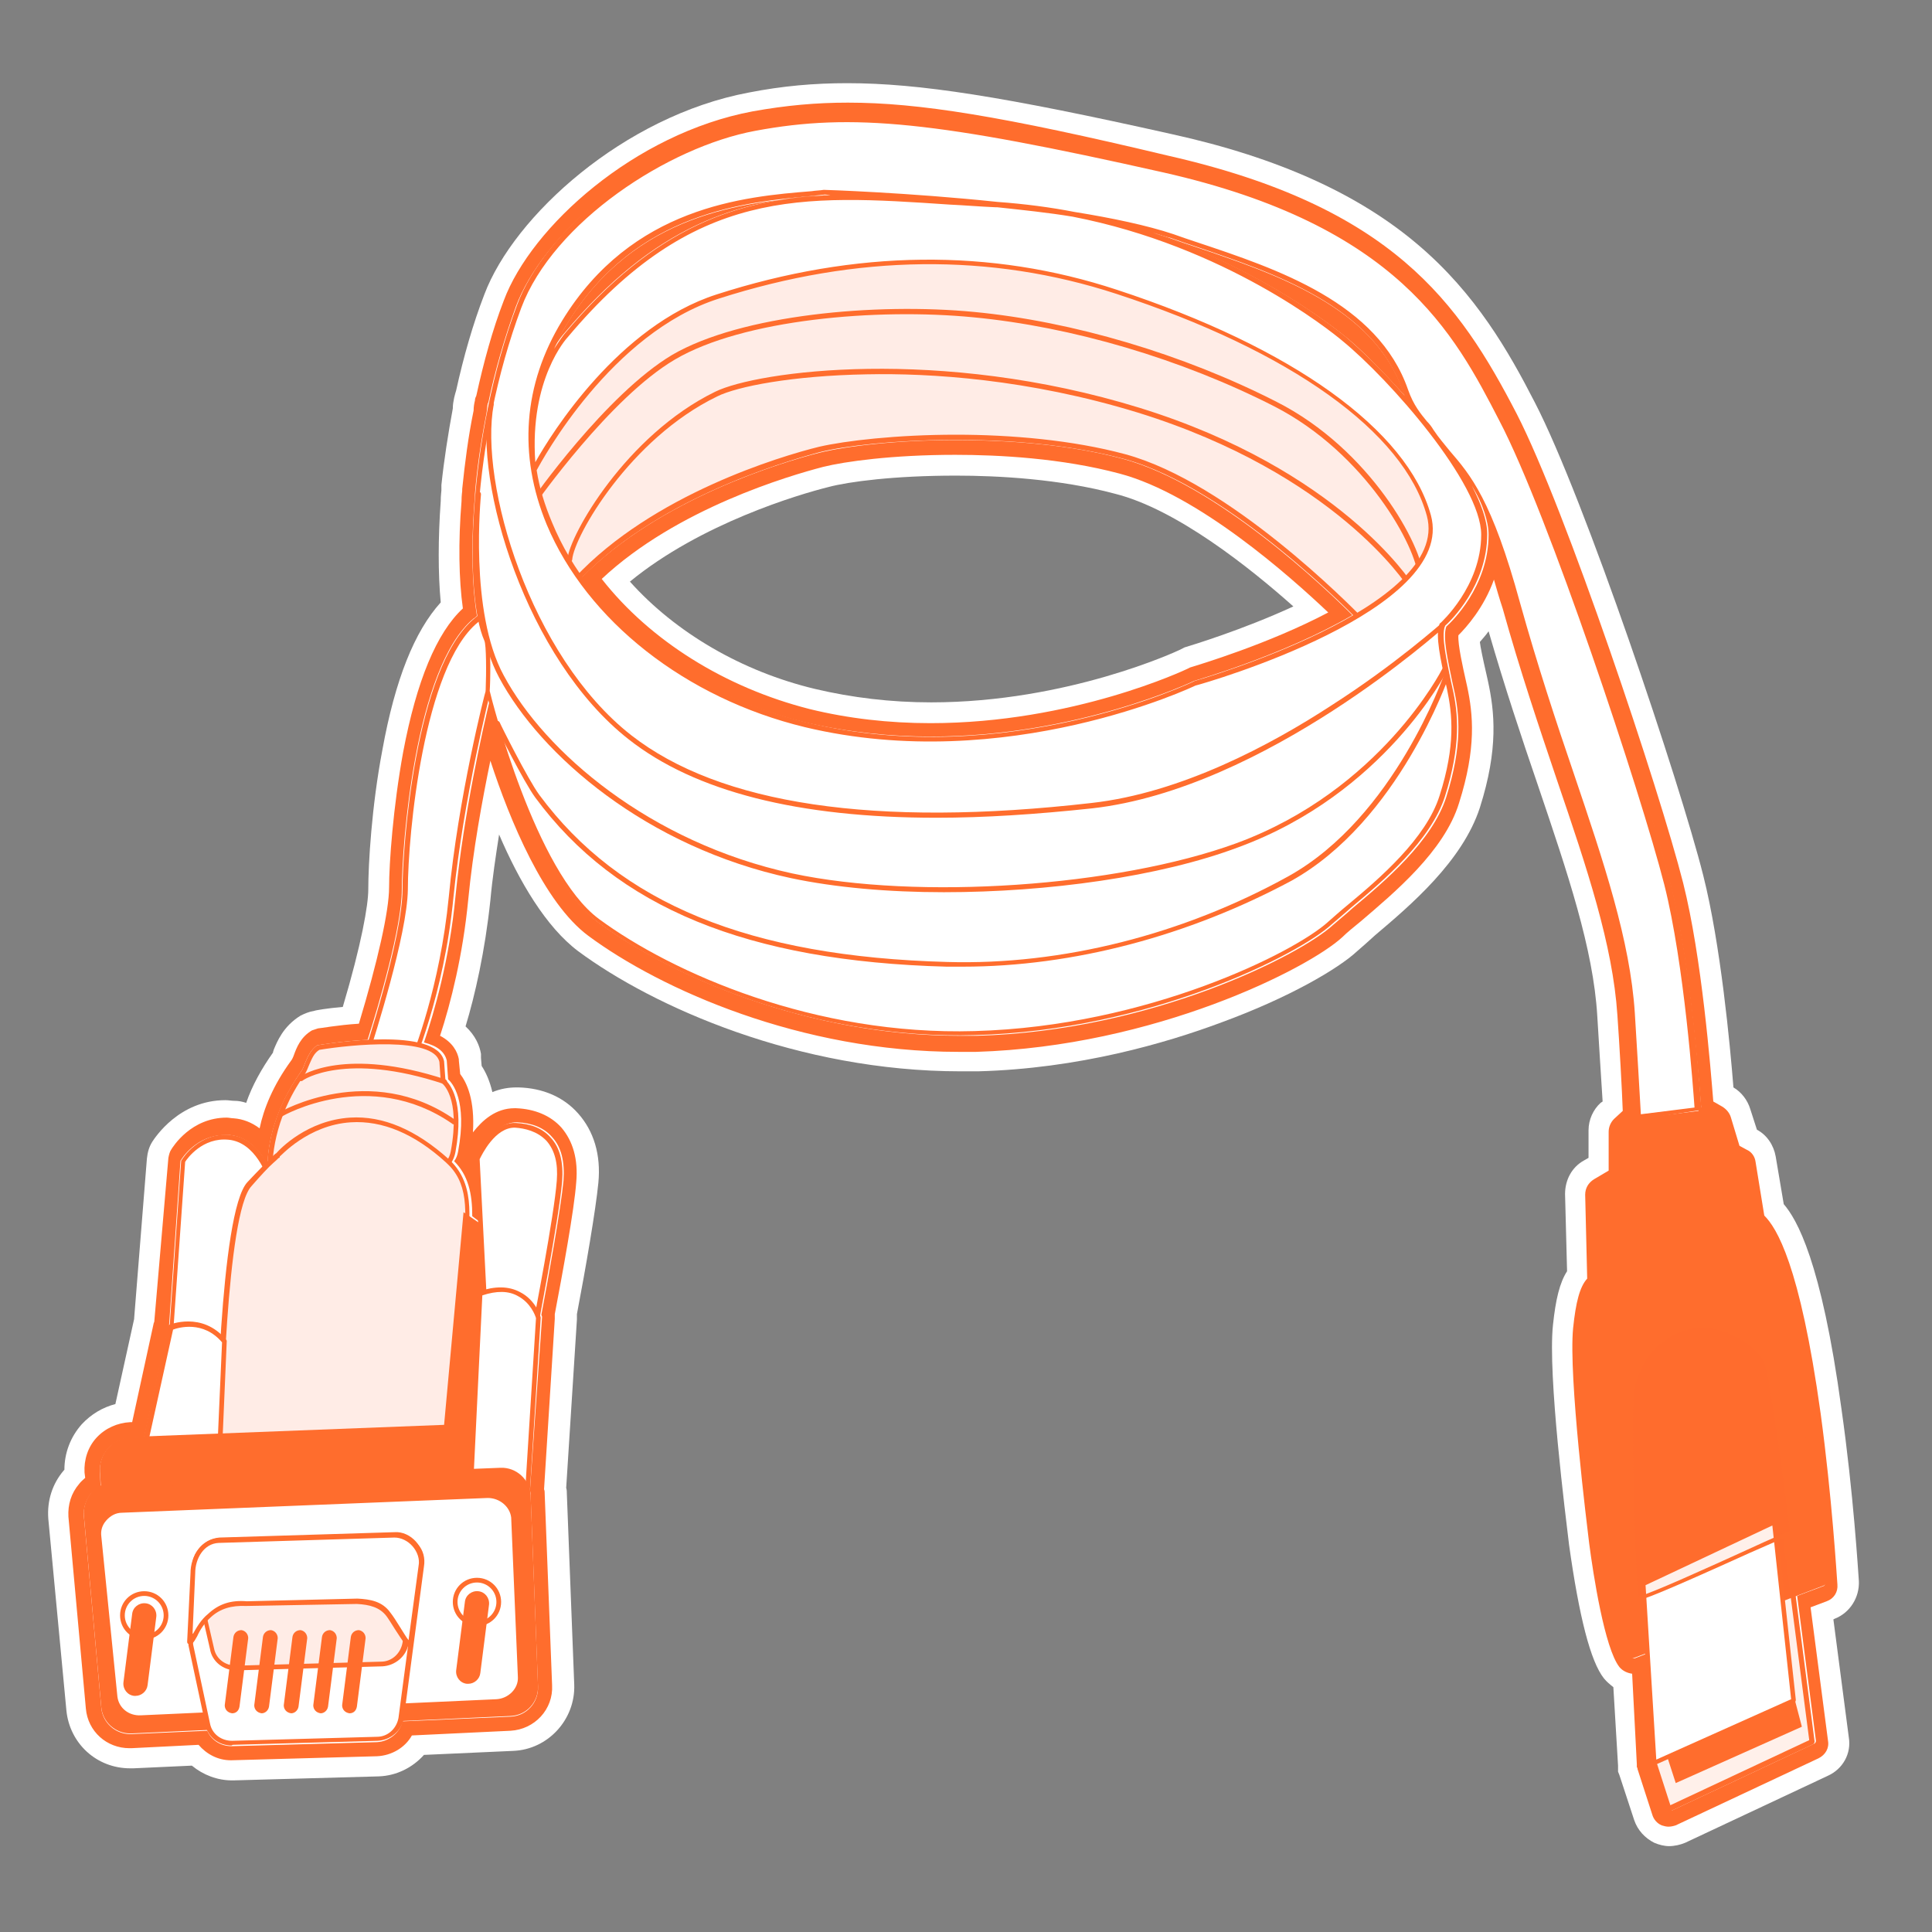
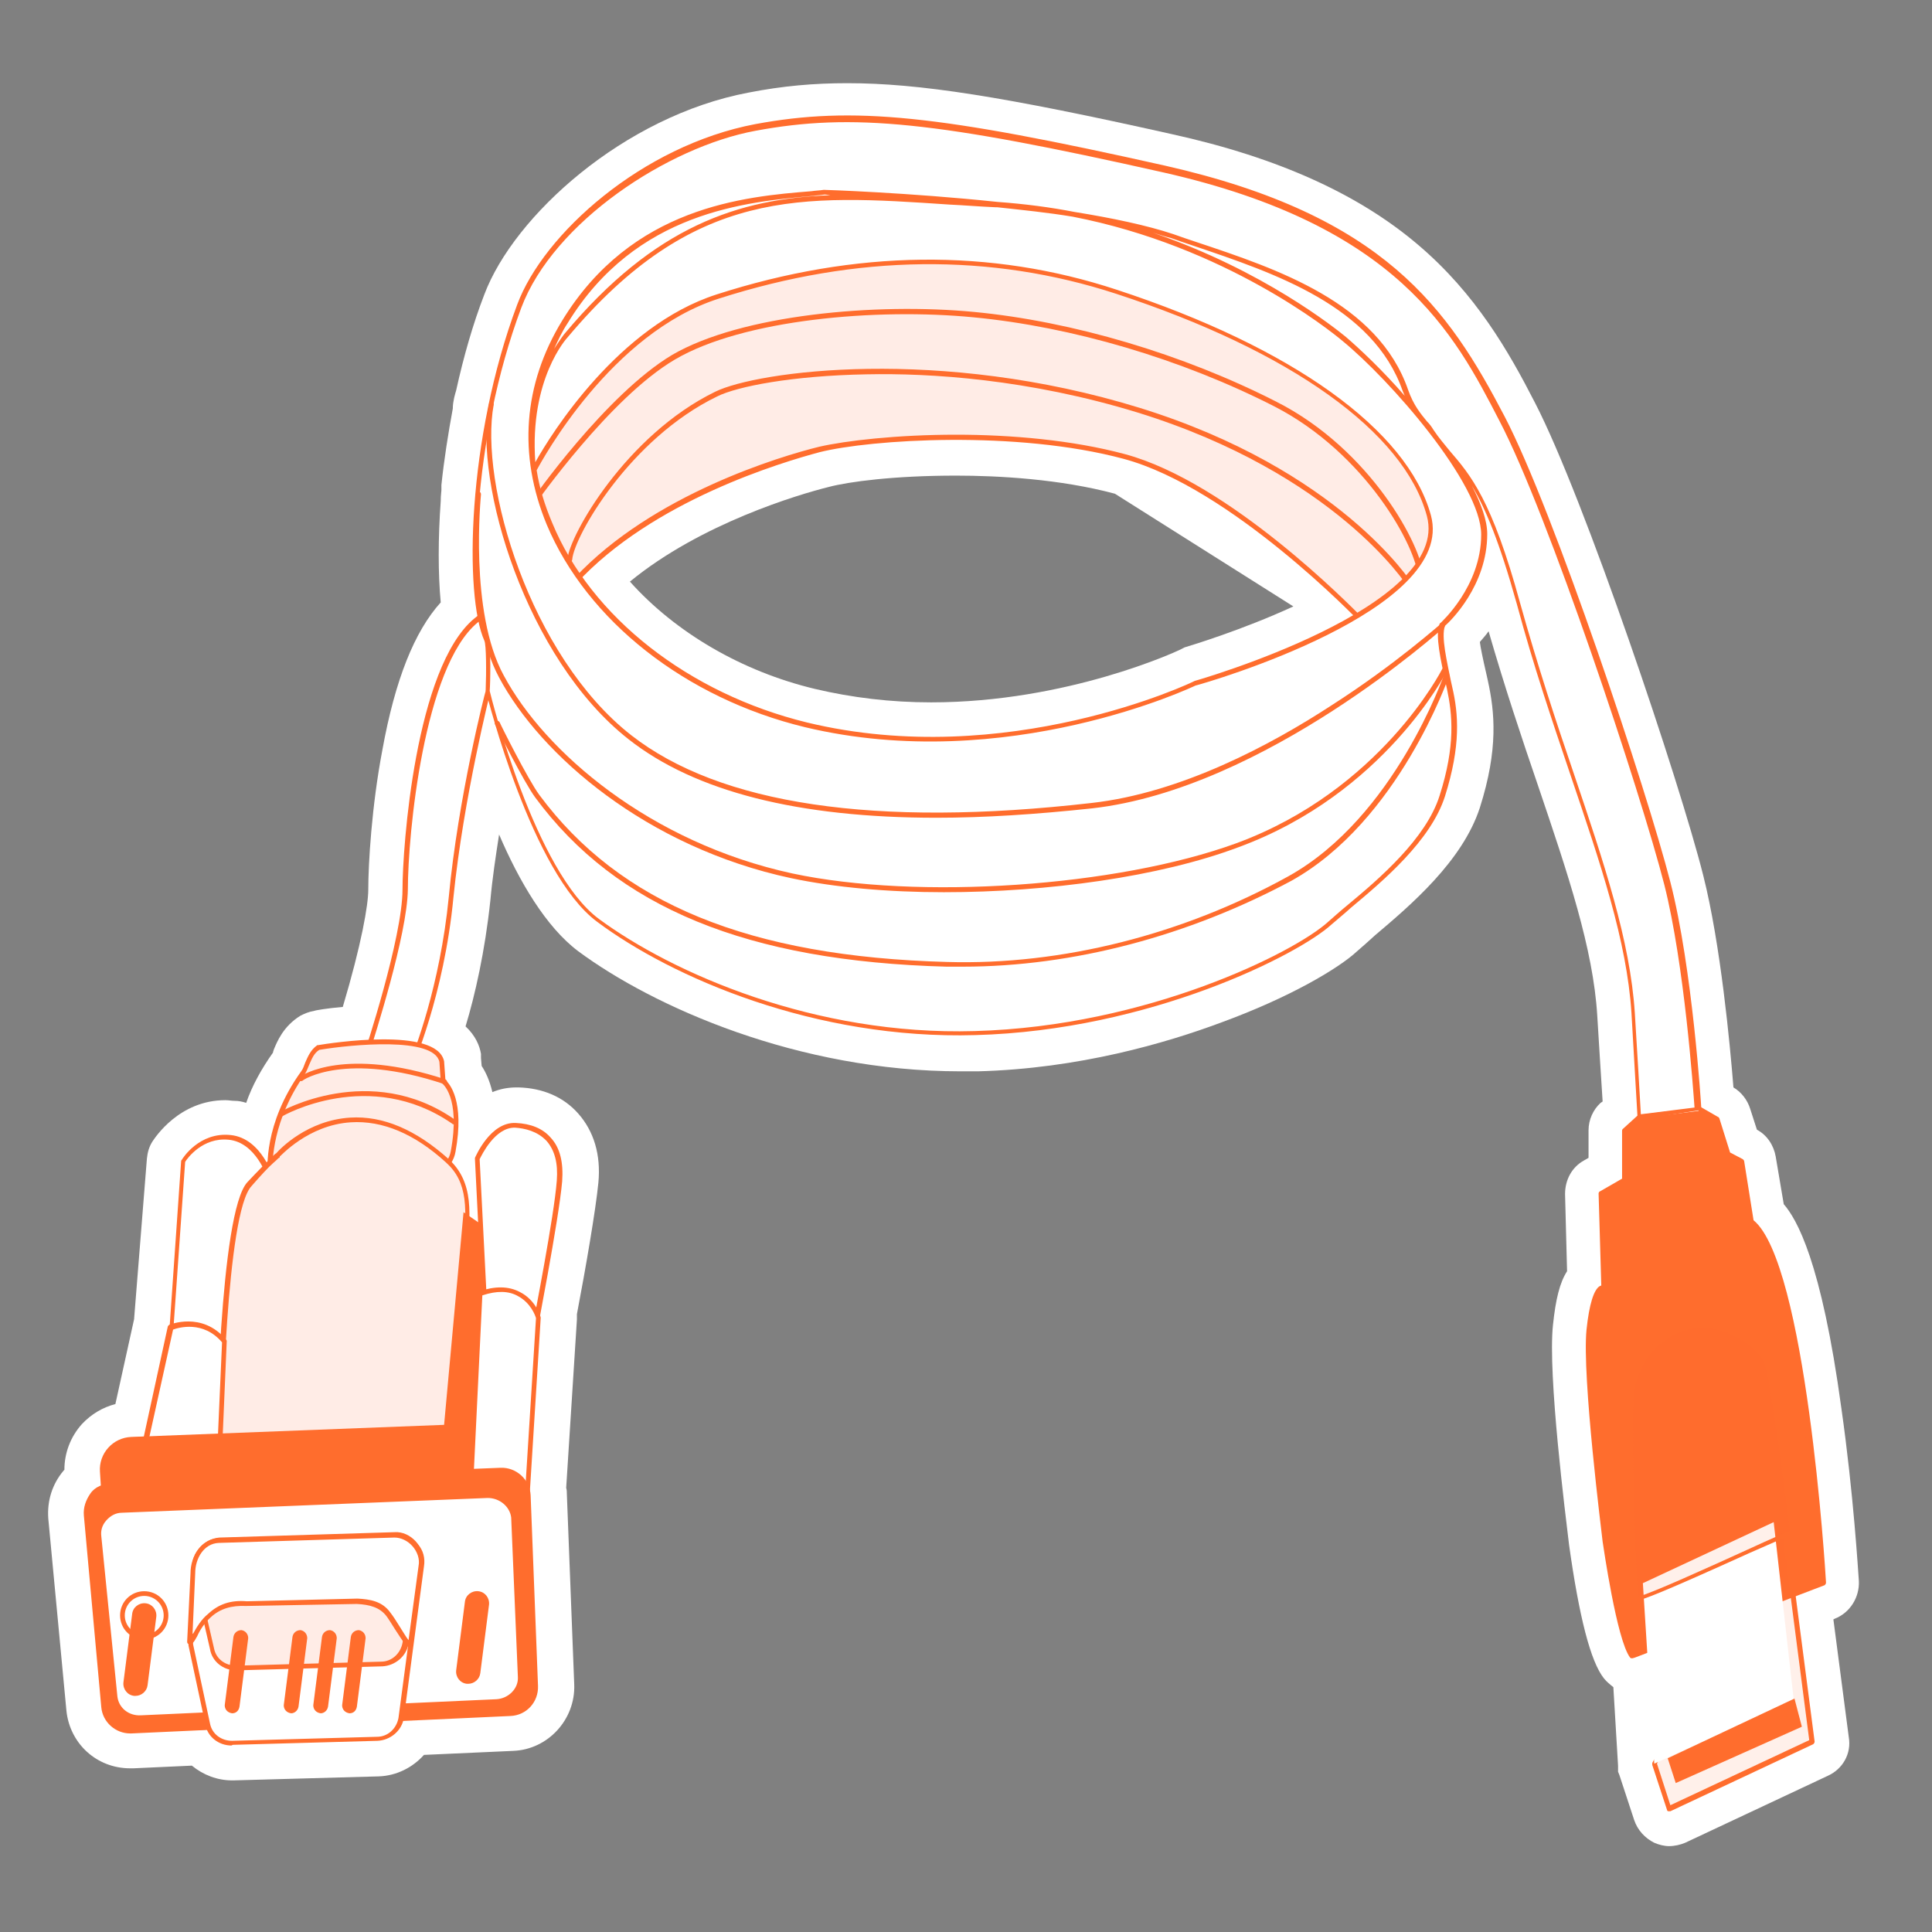
<svg xmlns="http://www.w3.org/2000/svg" version="1.1" id="Cable_Assemblies" x="0px" y="0px" viewBox="0 0 288 288" style="enable-background:new 0 0 288 288;" xml:space="preserve">
  <rect x="0" y="0" width="288" height="288" fill="#808080" stroke="none" />
  <style type="text/css">
	.st0{fill:#FFFFFF;}
	.st1{fill:#FF6D2D;}
	.st2{fill:#FFECE6;enable-background:new    ;}
	.st3{opacity:0.1;fill:#FF6D2D;enable-background:new    ;}
	.st4{fill:none;stroke:#004684;stroke-width:0.73;stroke-linecap:round;stroke-linejoin:round;stroke-miterlimit:10;}
	.st5{fill:none;}
</style>
  <g>
-     <path class="st0" d="M277.1,235.7c-0.1-1.3-0.8-13.1-2.6-25.7c-3-22.1-6.7-28.3-8.6-30.5l-1.2-7.1c-0.3-1.7-1.3-3.2-2.8-4l0,0   l-1-3.1c-0.4-1.3-1.3-2.5-2.5-3.2c-0.5-6.3-1.9-21.3-4.5-31.6c-3.5-13.9-17.7-56.2-25.1-70.5c-3.9-7.6-8.8-16.2-17.4-23.5   c-8.8-7.5-20.8-13-36.7-16.5c-25-5.6-37.7-7.6-48.4-7.6c-4.9,0-9.6,0.4-14.7,1.4c-18.6,3.5-35,18.4-39.4,30.1   c-1.7,4.4-3.1,9.3-4.2,14.3c-0.1,0.3-0.2,0.7-0.3,1.1c-0.1,0.5-0.2,1-0.2,1.6c-0.7,3.8-1.3,7.6-1.7,11.4l0,0v0.5v0.3   c0,0.2-0.1,0.7-0.1,1.6c-0.4,5.6-0.4,10.8,0,15.1c-3.9,4.3-6.8,11.5-8.7,22c-1.6,8.4-2.1,17-2.1,20.8c0,2.3-1,8.1-3.8,17.5   c-2.3,0.2-4.1,0.5-4.3,0.6c-0.7,0.1-1.4,0.4-2,0.7c-2.6,1.6-3.5,3.9-4,5.1c0,0.1-0.1,0.2-0.1,0.4c-1.7,2.4-3.1,4.9-4,7.5   c-0.6-0.2-1.2-0.3-1.7-0.3s-0.9-0.1-1.4-0.1c-6.9,0-10.5,5.6-10.9,6.2c-0.5,0.8-0.7,1.6-0.8,2.5L20,196.5v0.1l-2.8,12.7   c-1.9,0.5-3.6,1.5-5,3c-1.7,1.9-2.6,4.3-2.6,6.8l-0.1,0.1c-1.7,2-2.5,4.5-2.3,7.2L9.9,255c0.5,4.9,4.5,8.6,9.5,8.6   c0.2,0,0.3,0,0.5,0l8.7-0.4c1.7,1.4,3.8,2.2,6,2.2h0.2l21.7-0.6c2.6-0.1,5-1.3,6.7-3.2l13.3-0.6c5.2-0.2,9.3-4.7,9.1-9.9l-1.1-28.4   c0-0.3,0-0.6-0.1-0.9l1.6-25.1c0-0.3,0-0.5,0-0.8c1.3-6.8,2.8-15.5,3.2-19.6c0.4-4.2-0.7-7.7-3-10.3c-2.2-2.5-5.3-3.8-8.9-3.9   c-0.1,0-0.2,0-0.3,0c-1.2,0-2.4,0.2-3.6,0.7c-0.4-1.7-1-3-1.6-3.9l-0.1-1.2v-0.1v-0.2v-0.2v-0.1c-0.2-1.2-0.8-2.7-2.3-4.1   c1.4-4.6,2.9-11.2,3.7-18.8c0.3-3.3,0.8-6.6,1.3-9.8c3,7,7,13.8,11.8,17.4c11.2,8.3,32.8,17.9,57,17.9c0.9,0,1.8,0,2.6,0   c15-0.4,28-4.2,36.3-7.3c10.1-3.7,17.4-8,20.2-10.6c0.7-0.6,1.6-1.4,2.7-2.4c5.2-4.4,13-11,15.6-19c2.8-8.8,2.2-14.3,1.2-18.9   l-0.2-0.9c-0.6-2.6-0.9-4.1-1-4.9c0.4-0.5,0.9-1,1.3-1.6c2.4,8.3,4.9,15.8,7.4,23.1c4.4,13,8.2,24.2,8.8,34.2   c0.2,3.6,0.6,9.4,0.8,12.8l-0.3,0.2c-1.1,1-1.8,2.5-1.8,4.1v4.1l-0.7,0.4c-1.8,1-2.8,2.9-2.8,5l0.3,11.5c-1.1,1.7-1.7,4.2-2.1,8   c-0.8,7.4,1.9,28.6,2.4,32.8c1.5,10.7,3.2,17.4,5.2,19.9c0.4,0.5,0.9,0.9,1.4,1.3l0.7,11.7v0.4v0.5l0.2,0.5l0,0l2.2,6.7   c0.5,1.5,1.6,2.7,3,3.4c0.7,0.3,1.5,0.5,2.2,0.5c0.8,0,1.7-0.2,2.4-0.5l21.3-10c2.2-1,3.5-3.3,3.1-5.7l-2.3-17.6l0.2-0.1   C275.8,240.4,277.2,238.1,277.1,235.7z M192.8,90.4c-7.6,3.5-15.2,5.8-16.2,6.1l-0.2,0.1l-0.2,0.1l-0.2,0.1l-0.2,0.1l0,0l0,0   c-0.2,0.1-16.6,7.8-37,7.8c-6,0-11.8-0.7-17.3-2c-10.9-2.6-20.8-8.4-27.6-16c10.6-8.7,25.2-13,29.6-14.1c3-0.8,9.8-1.7,19-1.7   c6.3,0,15.5,0.5,23.7,2.7C175.4,75.9,186.4,84.7,192.8,90.4z" />
+     <path class="st0" d="M277.1,235.7c-0.1-1.3-0.8-13.1-2.6-25.7c-3-22.1-6.7-28.3-8.6-30.5l-1.2-7.1c-0.3-1.7-1.3-3.2-2.8-4l0,0   l-1-3.1c-0.4-1.3-1.3-2.5-2.5-3.2c-0.5-6.3-1.9-21.3-4.5-31.6c-3.5-13.9-17.7-56.2-25.1-70.5c-3.9-7.6-8.8-16.2-17.4-23.5   c-8.8-7.5-20.8-13-36.7-16.5c-25-5.6-37.7-7.6-48.4-7.6c-4.9,0-9.6,0.4-14.7,1.4c-18.6,3.5-35,18.4-39.4,30.1   c-1.7,4.4-3.1,9.3-4.2,14.3c-0.1,0.3-0.2,0.7-0.3,1.1c-0.1,0.5-0.2,1-0.2,1.6c-0.7,3.8-1.3,7.6-1.7,11.4l0,0v0.5v0.3   c0,0.2-0.1,0.7-0.1,1.6c-0.4,5.6-0.4,10.8,0,15.1c-3.9,4.3-6.8,11.5-8.7,22c-1.6,8.4-2.1,17-2.1,20.8c0,2.3-1,8.1-3.8,17.5   c-2.3,0.2-4.1,0.5-4.3,0.6c-0.7,0.1-1.4,0.4-2,0.7c-2.6,1.6-3.5,3.9-4,5.1c0,0.1-0.1,0.2-0.1,0.4c-1.7,2.4-3.1,4.9-4,7.5   c-0.6-0.2-1.2-0.3-1.7-0.3s-0.9-0.1-1.4-0.1c-6.9,0-10.5,5.6-10.9,6.2c-0.5,0.8-0.7,1.6-0.8,2.5L20,196.5v0.1l-2.8,12.7   c-1.9,0.5-3.6,1.5-5,3c-1.7,1.9-2.6,4.3-2.6,6.8l-0.1,0.1c-1.7,2-2.5,4.5-2.3,7.2L9.9,255c0.5,4.9,4.5,8.6,9.5,8.6   c0.2,0,0.3,0,0.5,0l8.7-0.4c1.7,1.4,3.8,2.2,6,2.2h0.2l21.7-0.6c2.6-0.1,5-1.3,6.7-3.2l13.3-0.6c5.2-0.2,9.3-4.7,9.1-9.9l-1.1-28.4   c0-0.3,0-0.6-0.1-0.9l1.6-25.1c0-0.3,0-0.5,0-0.8c1.3-6.8,2.8-15.5,3.2-19.6c0.4-4.2-0.7-7.7-3-10.3c-2.2-2.5-5.3-3.8-8.9-3.9   c-0.1,0-0.2,0-0.3,0c-1.2,0-2.4,0.2-3.6,0.7c-0.4-1.7-1-3-1.6-3.9l-0.1-1.2v-0.1v-0.2v-0.2v-0.1c-0.2-1.2-0.8-2.7-2.3-4.1   c1.4-4.6,2.9-11.2,3.7-18.8c0.3-3.3,0.8-6.6,1.3-9.8c3,7,7,13.8,11.8,17.4c11.2,8.3,32.8,17.9,57,17.9c0.9,0,1.8,0,2.6,0   c15-0.4,28-4.2,36.3-7.3c10.1-3.7,17.4-8,20.2-10.6c0.7-0.6,1.6-1.4,2.7-2.4c5.2-4.4,13-11,15.6-19c2.8-8.8,2.2-14.3,1.2-18.9   l-0.2-0.9c-0.6-2.6-0.9-4.1-1-4.9c0.4-0.5,0.9-1,1.3-1.6c2.4,8.3,4.9,15.8,7.4,23.1c4.4,13,8.2,24.2,8.8,34.2   c0.2,3.6,0.6,9.4,0.8,12.8l-0.3,0.2c-1.1,1-1.8,2.5-1.8,4.1v4.1l-0.7,0.4c-1.8,1-2.8,2.9-2.8,5l0.3,11.5c-1.1,1.7-1.7,4.2-2.1,8   c-0.8,7.4,1.9,28.6,2.4,32.8c1.5,10.7,3.2,17.4,5.2,19.9c0.4,0.5,0.9,0.9,1.4,1.3l0.7,11.7v0.4v0.5l0.2,0.5l0,0l2.2,6.7   c0.5,1.5,1.6,2.7,3,3.4c0.7,0.3,1.5,0.5,2.2,0.5c0.8,0,1.7-0.2,2.4-0.5l21.3-10c2.2-1,3.5-3.3,3.1-5.7l-2.3-17.6l0.2-0.1   C275.8,240.4,277.2,238.1,277.1,235.7z M192.8,90.4c-7.6,3.5-15.2,5.8-16.2,6.1l-0.2,0.1l-0.2,0.1l-0.2,0.1l-0.2,0.1l0,0l0,0   c-0.2,0.1-16.6,7.8-37,7.8c-6,0-11.8-0.7-17.3-2c-10.9-2.6-20.8-8.4-27.6-16c10.6-8.7,25.2-13,29.6-14.1c3-0.8,9.8-1.7,19-1.7   c6.3,0,15.5,0.5,23.7,2.7z" />
    <g>
      <g>
        <path class="st0" d="M248.8,271.1c-0.2,0-0.4,0-0.6-0.1c-0.4-0.2-0.7-0.5-0.8-0.9l-2.2-6.9V263l-0.9-14.9l-0.4,0.1     c-0.2,0.1-0.3,0.1-0.5,0.1c-0.4,0-0.9-0.2-1.1-0.6c-2.1-2.7-4-15.3-4.3-17.9c-0.1-1-3.1-24.6-2.4-31.9c0.4-4,1.1-6.1,2.2-7     l-0.3-13c0-0.5,0.3-1,0.7-1.3l2.7-1.6v-6.5c0-0.4,0.2-0.8,0.5-1.1l1.7-1.5c-0.1-2.5-0.6-10.3-0.9-14.8c-0.7-10.6-4.6-22-9-35.3     c-2.7-8-5.5-16.2-8.1-25.5c-0.8-3-1.6-5.6-2.4-8c-1,6.2-5,10.6-6.2,11.7c-0.3,1.5,0.5,5.1,1,7.5l0.2,0.9     c0.9,4.1,1.4,8.9-1.1,16.8c-2.2,6.9-9.5,13-14.3,17.1c-1.1,0.9-2.1,1.8-2.9,2.5c-5,4.6-27.6,16-53.8,16.8c-0.8,0-1.7,0-2.5,0     c-23.2,0-43.9-9.2-54.6-17.1c-7.4-5.5-12.9-21-15.4-29.5c-1.3,5.8-3.2,15.6-4.1,24.9c-0.9,8.8-2.8,16.1-4.4,21     c1.8,0.7,2.8,1.7,3.1,3.2v0.1l0.2,2.5c1.1,1.2,2.8,4.3,1.5,11.4c-0.1,0.4-0.2,0.8-0.4,1.2c0.4,0.5,0.8,1,1.1,1.6L70,173     c0-0.2,0-0.5,0.1-0.7c0.3-0.6,2.7-5.9,6.9-5.9h0.2c2.5,0.1,4.6,1,6,2.6c1.6,1.8,2.2,4.2,2,7.3c-0.3,4.2-2.2,14.1-3.2,19.8v0.1     c0,0.1,0.1,0.3,0,0.5l-1.6,25.5c0.1,0.3,0.1,0.5,0.1,0.8l1.1,28.4c0.1,3-2.2,5.5-5.2,5.6L61,257.7c-0.8,1.8-2.6,3-4.6,3.1     l-21.8,0.6c-1.7,0-3.3-0.9-4.2-2.3l-10.6,0.5c-0.1,0-0.2,0-0.2,0c-2.8,0-5.1-2.1-5.4-4.9L11.4,226c-0.1-1.5,0.3-2.9,1.3-4.1     c0.4-0.4,0.8-0.8,1.2-1l-0.1-1.4c-0.1-1.6,0.4-3.2,1.5-4.4s2.6-1.9,4.2-2h1.1l3.4-15.6c0-0.1,0-0.2,0.1-0.3l1.7-24.3     c0-0.2,0.1-0.5,0.2-0.7s2.6-4.3,7.4-4.3c0.3,0,0.6,0,0.9,0.1c1.8,0.2,3.4,1.1,4.7,2.5c0.5-2.9,1.8-7.1,5-11.5     c0.2-0.3,0.3-0.7,0.5-1.1c0.4-1,0.9-2.3,2.3-3.1c0.1-0.1,0.3-0.2,0.5-0.2c0.6-0.1,3.4-0.5,6.7-0.7c1.6-5.2,4.8-16.1,4.8-21.3     c0-0.3,0.7-32.6,11.1-41.2c-0.7-4.3-0.8-10.1-0.3-16.4c0.1-0.8,0.1-1.3,0.1-1.5v-0.1v-0.1c0.4-3.9,1-7.9,1.7-11.9     c0-0.4,0.1-1,0.2-1.5c0-0.2,0.1-0.3,0.2-0.5c1.1-5,2.5-9.8,4.1-14.2c4-10.7,19.1-24.3,36.3-27.6c4.9-0.9,9.3-1.3,14-1.3     c10.4,0,22.9,2,47.5,7.5c33.1,7.5,42.8,21.6,51.3,38c7.3,14.1,21.3,55.9,24.7,69.6c2.9,11.5,4.3,29.1,4.5,33l1.9,1.1     c0.3,0.2,0.6,0.5,0.7,0.8l1.5,4.7l1.5,0.8c0.4,0.2,0.7,0.6,0.7,1l1.4,8.4c7.8,7.5,10.6,49.6,10.9,54.5c0,0.6-0.3,1.2-0.9,1.5     l-3.2,1.2l2.7,20.8c0.1,0.6-0.3,1.2-0.8,1.5l-21.3,10C249.2,271,249,271.1,248.8,271.1z M88.3,86.1c7.3,9.8,19,17.2,32.2,20.4     c5.8,1.4,11.9,2.1,18.3,2.1c21.6,0,38.6-8.1,38.7-8.2h0.1h0.1c1.4-0.4,12.8-3.8,22.2-9c-4.8-4.7-19.9-18.5-32.6-22     c-8.6-2.3-18.2-2.8-24.7-2.8c-9.5,0-16.7,1-20,1.8C117.3,69.8,99.6,75,88.3,86.1z M194,44.1c4,2.5,6.5,4.6,7.4,5.3     c1,0.8,2.2,1.9,3.5,3.2C202,49,198.2,46.3,194,44.1z" />
      </g>
      <g>
-         <path class="st1" d="M126.4,17.5c10.7,0,24,2.2,47.3,7.5c32.7,7.4,42.2,21.3,50.6,37.4c7.3,14,21.2,55.7,24.7,69.4     c3.1,12.2,4.4,31.3,4.6,33.4l2.4,1.4c0.1,0,0.1,0.1,0.2,0.2l1.6,5.1l1.9,1c0.1,0.1,0.2,0.2,0.2,0.3l1.4,8.8     c7.8,6.4,10.7,52,10.8,54c0,0.2-0.1,0.3-0.2,0.4l-4,1.5l2.8,21.6c0,0.2-0.1,0.3-0.2,0.4l-21.3,10c0,0-0.1,0-0.2,0h-0.1     c-0.1,0-0.2-0.1-0.2-0.2l-2.2-6.7c0,0,0,0,0-0.1l0,0l-1-16.4l-1.8,0.7h-0.1c-0.1,0-0.2,0-0.3-0.1c-2-2.6-4-16.7-4.1-17.3     c-0.1-1-3.1-24.6-2.4-31.6c0.4-3.8,1.1-6,2-6.5c0.1,0,0.1,0,0.2-0.1l-0.4-13.7c0-0.1,0.1-0.3,0.2-0.3l3.3-1.9v-7.1     c0-0.1,0-0.2,0.1-0.3l2.1-1.9c-0.1-1.3-0.6-10.3-0.9-15.3c-0.7-10.8-4.6-22.2-9.1-35.5c-2.7-8-5.5-16.2-8-25.5     c-2.6-9.3-4.7-14.3-6.7-17.6c1.4,2.7,2.3,5.2,2.3,7.2c0,7.7-5.5,13-6.3,13.7c-0.6,1.6,0.3,5.3,0.9,8.3l0.2,0.9     c0.9,3.9,1.3,8.6-1.1,16.2c-2.1,6.6-9.2,12.6-14,16.6c-1.1,1-2.1,1.8-2.9,2.5c-4.9,4.5-27.1,15.8-53.1,16.5c-0.8,0-1.7,0-2.5,0     c-22.9,0-43.2-9-53.9-16.9c-8.7-6.4-14.7-27.4-16.2-33.1c-1,4.1-3.9,17-5.1,29.2c-0.9,9.5-3.2,17.4-4.7,21.8     c2,0.5,3.1,1.4,3.4,2.7l0.2,2.8c0.6,0.5,2.9,3.1,1.5,10.7c-0.1,0.6-0.3,1.1-0.6,1.5c2.1,2.1,2.7,4.8,2.7,8.2l1.2,0.9l-0.5-9.5     c0-0.1,0-0.1,0-0.2c0.1-0.2,2.3-5.2,5.9-5.2h0.1c2.2,0.1,4,0.8,5.2,2.2c1.4,1.5,1.9,3.7,1.7,6.5c-0.4,4.2-2.3,14.7-3.3,20     c0.1,0.2,0.1,0.3,0.1,0.3v0.1L79,222.2c0.1,0.3,0.1,0.5,0.1,0.8l1.1,28.4c0.1,2.4-1.7,4.4-4.1,4.5l0,0L60,256.6     c-0.4,1.7-2,3-3.8,3.1l-21.6,0.6h-0.1c-1.6,0-3-0.9-3.6-2.3l-11.3,0.5c-0.1,0-0.1,0-0.2,0c-2.2,0-4.1-1.7-4.3-3.9L12.5,226     c-0.1-1.2,0.3-2.3,1-3.3c0.4-0.5,1-0.9,1.5-1.1l-0.1-2.1c-0.2-2.7,1.9-5.1,4.7-5.2l1.9-0.1l3.6-16.4c0-0.1,0-0.1,0.1-0.2     l1.7-24.5c0-0.1,0-0.1,0.1-0.2c0.1-0.2,2.3-3.7,6.5-3.7c0.3,0,0.5,0,0.8,0c2.7,0.3,4.5,2.4,5.4,4.2c0.1-0.1,0.1-0.1,0.2-0.2     c0.1-2.5,0.9-7.7,5-13.5c0.3-0.4,0.4-0.8,0.6-1.3c0.4-0.9,0.8-1.9,1.8-2.6h0.1c0,0,3.5-0.6,7.4-0.8c1.6-5,5.1-16.8,5.1-22.4     c0-6.3,1.9-33.1,10.7-40.4c0.2-0.1,0.3-0.2,0.5-0.4c-0.7-4.1-0.9-10-0.4-16.7c0.1-0.8,0.1-1.4,0.1-1.5l0,0     c0.3-3.8,0.9-7.8,1.7-11.9c0.1-0.5,0.1-1,0.2-1.5c0-0.1,0.1-0.2,0.1-0.2c1-4.8,2.4-9.6,4.1-14.3c3.9-10.5,18.6-23.7,35.5-26.9     C117.2,18,121.5,17.5,126.4,17.5 M82.5,52c0.8-1.4,1.5-2.2,1.6-2.3c13.4-16,25.9-20.1,39.6-20.6c-0.6,0-0.9,0-0.9,0     c-0.5,0.1-1.1,0.1-1.7,0.2c-9.9,0.9-26.4,2.3-36.6,19C83.8,49.4,83.1,50.7,82.5,52 M209.5,59.1c-0.1-0.2-0.2-0.5-0.3-0.7     c-4.4-12.7-19.2-17.6-31-21.6c-1.2-0.4-2.4-0.8-3.5-1.2c-0.8-0.3-1.8-0.6-2.7-0.8c16.4,5.6,27.1,14.2,28.7,15.5     C202.8,52,206.1,55.3,209.5,59.1 M138.8,109.8c21.8,0,39-8.2,39.2-8.3c0.3-0.1,13.5-3.9,23.6-9.8c-4-4-20.2-19.5-34.2-23.3     c-7.8-2.1-16.8-2.8-25-2.8c-8.7,0-16.3,0.9-20.3,1.9c-5.5,1.4-23.9,6.9-35.4,18.6c7.3,10.3,19.4,18.2,33.4,21.6     C126.6,109.2,132.9,109.8,138.8,109.8 M126.4,15.3c-4.7,0-9.2,0.4-14.2,1.3c-17.6,3.3-33,17.2-37.1,28.2c-1.7,4.4-3,9.2-4.1,14.2     c-0.1,0.2-0.2,0.4-0.2,0.7c-0.1,0.4-0.2,0.9-0.2,1.5c-0.8,3.9-1.3,7.8-1.7,11.7l0,0v0.3c0,0.1-0.1,0.6-0.1,1.5     c-0.5,6.1-0.4,11.7,0.2,16c-3.9,3.6-6.9,10.8-8.9,21.4c-1.5,8.2-2.1,16.6-2.1,20.2c0,3.5-1.7,11-4.5,20.3     c-3.2,0.2-5.8,0.7-6.1,0.7c-0.3,0.1-0.6,0.2-0.9,0.3c-1.7,1-2.3,2.6-2.7,3.7c-0.1,0.3-0.3,0.7-0.4,0.8c-2.7,3.7-4.1,7.2-4.7,10.1     c-1.2-0.9-2.5-1.4-3.9-1.5c-0.3,0-0.7-0.1-1-0.1c-5.3,0-8,4.3-8.3,4.8c-0.2,0.3-0.3,0.7-0.4,1.2L23,197c0,0.1-0.1,0.2-0.1,0.3     L19.7,212h-0.3c-1.9,0.1-3.7,0.9-5,2.3c-1.3,1.4-1.9,3.3-1.8,5.2l0.1,0.8c-0.3,0.3-0.6,0.5-0.9,0.9c-1.2,1.4-1.7,3.1-1.6,4.9     l2.6,28.6c0.3,3.4,3.1,5.9,6.5,5.9c0.1,0,0.2,0,0.3,0l10-0.5c1.2,1.4,2.9,2.3,4.8,2.3h0.1l21.7-0.6c2.2-0.1,4.2-1.3,5.2-3.1     l14.7-0.7c3.6-0.2,6.4-3.2,6.2-6.8l-1.1-28.4c0-0.3,0-0.6-0.1-0.8l1.6-25.4c0-0.2,0-0.5,0-0.7c1.1-5.8,2.9-15.5,3.2-19.7     c0.3-3.4-0.5-6.1-2.2-8.1c-1.6-1.8-4-2.8-6.8-2.9c-0.1,0-0.1,0-0.2,0c-2.8,0-4.8,1.8-6.2,3.6c0.3-4.8-0.9-7.4-1.9-8.7l-0.2-2V158     v-0.1c-0.2-1.1-0.9-2.5-2.8-3.5c1.6-4.9,3.4-12,4.2-20.3c0.7-7.3,2.1-14.9,3.3-20.7c2.9,8.9,8,21.2,14.6,26.1     c10.8,8,31.7,17.3,55.2,17.3c0.9,0,1.7,0,2.6,0c26.6-0.8,49.5-12.4,54.6-17.1c0.7-0.7,1.7-1.5,2.8-2.4     c4.9-4.2,12.4-10.4,14.6-17.6c2.6-8.2,2.1-13.2,1.2-17.4l-0.2-0.9c-0.4-1.8-1.2-5.3-1.1-6.7c1.2-1.2,3.8-4.1,5.3-8.3     c0.4,1.4,0.8,2.8,1.3,4.3c2.6,9.3,5.4,17.6,8.1,25.6c4.5,13.2,8.3,24.5,9,35c0.3,4.2,0.7,11.3,0.8,14.3l-1.3,1.2     c-0.5,0.5-0.8,1.2-0.8,1.9v5.8l-2.2,1.3c-0.8,0.5-1.3,1.3-1.3,2.3l0.3,12.5c-1.1,1.2-1.7,3.5-2.1,7.4c-0.7,7.2,2.1,29.6,2.4,32.1     c0.6,4.6,2.3,15.6,4.5,18.4c0.5,0.6,1.2,0.9,1.9,1L244,263v0.4l0.1,0.2v0.1l2.2,6.8c0.2,0.7,0.7,1.3,1.4,1.6     c0.3,0.1,0.7,0.2,1,0.2c0.4,0,0.8-0.1,1.1-0.2l21.3-10c1-0.5,1.6-1.5,1.4-2.6l-2.6-19.9l2.4-0.9c1.1-0.4,1.7-1.4,1.6-2.5     c-0.1-1.3-0.8-13-2.5-25.5c-3.1-22.3-6.6-27.7-8.4-29.5l-1.3-8c-0.1-0.8-0.6-1.5-1.3-1.8l-1.1-0.6l-1.3-4.3     c-0.2-0.6-0.6-1.1-1.2-1.5l-1.4-0.8c-0.4-4.9-1.7-21.5-4.5-32.6c-3.5-13.8-17.5-55.7-24.8-69.9c-8.6-16.6-18.5-30.9-52-38.5     C149.4,17.3,136.9,15.3,126.4,15.3L126.4,15.3z M89.7,86.3c11.2-10.5,28-15.4,33-16.7c3.2-0.8,10.3-1.8,19.7-1.8     c6.5,0,15.9,0.5,24.5,2.8c11.7,3.1,25.4,15.3,31.1,20.7c-8.9,4.7-19.3,7.8-20.6,8.2l-0.2,0.1l-0.2,0.1c-0.2,0.1-17,8.1-38.3,8.1     c-6.2,0-12.3-0.7-18-2.1C108.1,102.5,96.9,95.5,89.7,86.3L89.7,86.3z" />
-       </g>
+         </g>
    </g>
    <g>
      <path class="st1" d="M244.4,166.5l-2.2,2v7.3l-3.5,2l0.4,14c0,0-1.5-0.9-2.2,6.2s2.4,31.6,2.4,31.6s2,14.6,4,17.1l28.3-10.8    c0,0-2.9-47.8-10.8-53.8l-1.5-8.9l-2-1.1l-1.6-5.3l-2.6-1.5" />
      <path class="st1" d="M243.3,247.2c-0.1,0-0.2,0-0.3-0.1c-2-2.6-4-16.7-4.1-17.3c-0.1-1-3.1-24.6-2.4-31.6c0.4-3.8,1.1-6,2-6.5    c0.1,0,0.1,0,0.2-0.1l-0.4-13.7c0-0.1,0.1-0.3,0.2-0.3l3.3-1.9v-7.1c0-0.1,0-0.2,0.1-0.3l2.2-2c0.1-0.1,0.4-0.1,0.5,0    s0.1,0.4,0,0.5l-2.1,1.9v7.1c0,0.1-0.1,0.2-0.2,0.3L239,178l0.4,13.8c0,0.1-0.1,0.3-0.2,0.3c-0.1,0.1-0.3,0.1-0.4,0    c0,0,0,0-0.1,0.1c-0.3,0.2-1.1,1.2-1.5,5.9c-0.7,7,2.3,31.2,2.4,31.5c0,0.1,1.9,13.8,3.8,16.7l27.8-10.6    c-0.3-3.9-3.3-47.7-10.6-53.3c-0.1-0.1-0.1-0.1-0.1-0.2l-1.4-8.8l-1.8-1c-0.1,0-0.1-0.1-0.2-0.2l-1.6-5.2l-2.4-1.4    c-0.2-0.1-0.2-0.3-0.1-0.5c0.1-0.2,0.3-0.2,0.5-0.1l2.6,1.5c0.1,0,0.1,0.1,0.2,0.2l1.6,5.1l1.9,1c0.1,0.1,0.2,0.2,0.2,0.3l1.4,8.8    c7.8,6.4,10.7,52,10.8,54c0,0.2-0.1,0.3-0.2,0.4l-28.3,10.8C243.4,247.2,243.3,247.2,243.3,247.2z" />
    </g>
    <g>
      <path class="st2" d="M202.8,92.4c0,0-19-19.9-35.3-24.3s-37.9-2.9-45.5-1c-7.5,1.9-25.5,7.8-36.5,19.7c0,0-7.8-8.8-8.3-15.6    c-0.5-6.8,12.9-25.3,26.3-29.9s44.7-9.2,57.4-3.2c12.6,6.1,37.7,11.7,44.3,22.9s18,17.5,10.9,24.6    C209.2,92.6,202.8,92.4,202.8,92.4z" />
      <path class="st1" d="M203,92.7c-0.1,0-0.1,0-0.1,0c-0.1,0-0.2,0-0.3-0.1c-0.2-0.2-19.1-19.9-35.1-24.2s-37.7-2.9-45.3-1    c-5.6,1.5-24.9,7.2-36.3,19.6c-0.1,0.1-0.2,0.1-0.3,0.1c-0.1,0-0.2,0-0.3-0.1c-0.3-0.4-7.9-8.9-8.4-15.8    c-0.5-7.2,13.4-25.7,26.5-30.3c12.7-4.4,44.5-9.5,57.7-3.1c3.6,1.8,8.3,3.5,13.3,5.3c12.4,4.5,26.4,9.7,31.1,17.7    c2.1,3.5,4.7,6.6,7,9.4c5,5.9,8.9,10.6,3.9,15.6C209.8,92.5,203.9,92.7,203,92.7z M142.5,64.8c8.2,0,17.4,0.8,25.2,2.9    c15.6,4.2,33.7,22.7,35.3,24.3c1,0,6.7-0.4,13-6.7c4.6-4.6,1-8.8-3.9-14.7c-2.3-2.7-4.9-5.9-7.1-9.5c-4.6-7.8-18.5-12.9-30.7-17.4    c-5-1.8-9.7-3.5-13.4-5.3c-5.5-2.7-15.6-3.5-28.2-2.4c-10.4,0.9-21.7,3.1-28.9,5.6c-13.7,4.7-26.5,23.2-26,29.5    c0.4,5.9,6.6,13.4,7.9,15c11.6-12.4,30.7-18.1,36.4-19.5C126,65.7,133.7,64.8,142.5,64.8z" />
    </g>
    <g>
      <polygon class="st3" points="248.8,269.6 270.1,259.6 265.9,227.3 246.6,262.9   " />
      <path class="st1" d="M248.8,270h-0.1c-0.1,0-0.2-0.1-0.2-0.2l-2.2-6.7c0-0.1,0-0.2,0-0.3l19.3-35.6c0.1-0.1,0.2-0.2,0.4-0.2    c0.2,0,0.3,0.2,0.3,0.3l4.2,32.3c0,0.2-0.1,0.3-0.2,0.4L249,270C248.9,270,248.8,270,248.8,270z M247,262.9l2,6.2l20.7-9.7    l-4-30.9L247,262.9z" />
    </g>
    <g>
      <path class="st1" d="M210.1,87.6c-0.1,0-0.2-0.1-0.3-0.2c-0.1-0.2-10.8-16.8-40.2-25.9c-16.3-5-31-5.9-40.4-5.7    c-11.1,0.2-19.3,1.8-22.3,3.3c-13,6.3-21.3,20.8-21.6,24.3c0,0.2-0.2,0.4-0.4,0.3c-0.2,0-0.4-0.2-0.3-0.4    c0.3-3.5,8.7-18.4,22-24.9c6.3-3.1,33.5-6.8,63.3,2.4c29.7,9.2,40.5,26,40.6,26.2c0.1,0.2,0.1,0.4-0.1,0.5    C210.3,87.6,210.2,87.6,210.1,87.6z" />
    </g>
    <g>
      <path class="st1" d="M211.8,86.4c-0.2,0-0.4-0.2-0.4-0.3c-0.2-4.5-7.8-18.5-21.4-25.5c-13.9-7.1-30.2-11.9-44.9-13.3    c-14.4-1.4-34.3,0.3-44.5,6.3C90.9,59.3,80,74.9,79.8,75.1c-0.1,0.2-0.3,0.2-0.5,0.1s-0.2-0.3-0.1-0.5s11.1-15.9,21-21.8    c10.3-6,30.4-7.8,45-6.4c14.7,1.4,31.2,6.3,45.1,13.4c14,7.1,21.7,21.5,21.9,26.1C212.2,86.2,212.1,86.4,211.8,86.4    C211.9,86.4,211.9,86.4,211.8,86.4z" />
    </g>
    <g>
      <path class="st0" d="M54.5,157.4c0,0,5.8-17.5,5.8-24.8s2.2-33.2,10.6-40.1s1.8,10.6,1.8,10.6s-4,15.7-5.5,30.6    c-1.5,15-6.2,25.5-6.2,25.5L54.5,157.4z" />
      <path class="st1" d="M61.1,159.6C61,159.6,61,159.6,61.1,159.6l-6.7-1.8c-0.1,0-0.2-0.1-0.2-0.2c0-0.1-0.1-0.2,0-0.3    c0.1-0.2,5.8-17.5,5.8-24.7c0-6.3,1.9-33.1,10.7-40.4c1.9-1.6,3.2-2.1,4.1-1.5c2.2,1.6-1,10.6-1.7,12.4c0,0.1-4,15.8-5.5,30.6    c-1.4,14.8-6.2,25.5-6.2,25.6C61.3,159.5,61.2,159.6,61.1,159.6z M55,157.2l5.9,1.6c0.8-1.8,4.7-11.8,6-25.1    c1.4-14.8,5.4-30.5,5.5-30.7c1.5-4,3.3-10.6,2-11.6c-0.3-0.2-1.1-0.3-3.2,1.4c-8,6.6-10.4,31.5-10.4,39.8    C60.7,139.4,55.8,154.6,55,157.2z" />
    </g>
    <g>
      <path class="st0" d="M25.4,199l1.8-25.9c0,0,2.4-4,6.9-3.5s6.2,6.4,6.2,6.4L35,202.3L25.4,199z" />
      <path class="st1" d="M35,202.7L35,202.7l-9.6-3.3c-0.2-0.1-0.3-0.2-0.2-0.4l1.8-25.9c0-0.1,0-0.1,0.1-0.2c0.1-0.2,2.6-4.2,7.3-3.7    s6.4,6.5,6.5,6.7c0,0.1,0,0.1,0,0.2l-5.4,26.3c0,0.1-0.1,0.2-0.2,0.2C35.1,202.6,35,202.7,35,202.7z M25.8,198.8l8.9,3.1L40,176    c-0.2-0.7-1.9-5.7-5.9-6.1c-3.9-0.4-6.2,2.8-6.5,3.3L25.8,198.8z" />
    </g>
    <g>
      <path class="st2" d="M47.6,156.1c0,0,17.3-2.9,18.4,2.1l0.2,2.9c0,0,3,1.9,1.5,10.5c-1.6,8.5-27.4,3.2-27.4,3.2s-0.7-7,4.9-14.8    C46,158.9,46,157.1,47.6,156.1z" />
      <path class="st1" d="M55.6,176.8c-7.2,0-14.9-1.6-15.4-1.7c-0.2,0-0.3-0.2-0.3-0.3c0-0.3-0.7-7.2,5-15.1c0.3-0.4,0.4-0.8,0.6-1.3    c0.4-0.9,0.8-1.9,1.8-2.6h0.1c1.8-0.3,17.7-2.8,18.8,2.4l0.2,2.8c0.6,0.5,2.9,3.1,1.5,10.7c-0.2,1.2-0.9,2.3-2.1,3.1    C63.5,176.3,59.6,176.8,55.6,176.8z M40.6,174.5c2.3,0.5,19.1,3.5,24.8-0.3c1-0.7,1.6-1.5,1.8-2.6c1.5-8.1-1.3-10.1-1.3-10.1    c-0.1-0.1-0.2-0.2-0.2-0.3l-0.2-2.9c-0.8-3.8-13.1-2.6-17.9-1.8c-0.8,0.5-1.1,1.3-1.5,2.2c-0.2,0.5-0.4,1-0.7,1.5    C40.6,167,40.6,173.2,40.6,174.5z" />
    </g>
    <g>
      <path class="st2" d="M66.7,173.1c3.4,3.1,3.3,7.3,2.4,14.6c-1,7.3-2,28.3-2,28.3l-34.5,1.4c0,0,0.5-36.5,4.6-40.9    c1.7-1.8,2.7-2.9,3.4-3.5c0.9-0.8,0.9-0.8,0.9-0.8S52.1,159.8,66.7,173.1z" />
      <path class="st1" d="M32.6,217.7c-0.1,0-0.2,0-0.3-0.1s-0.1-0.2-0.1-0.3c0-1.5,0.5-36.7,4.7-41.1c1.5-1.6,2.6-2.7,3.4-3.5    c0.4-0.4,0.7-0.7,0.9-0.8c0.5-0.6,4.6-4.9,11-5.3c4.9-0.3,9.8,1.8,14.7,6.2c3.7,3.4,3.4,8.1,2.5,14.9c-1,7.2-2,28-2,28.2    s-0.2,0.3-0.3,0.3L32.6,217.7L32.6,217.7z M41.6,172.6c-0.1,0-0.2,0.2-0.8,0.7c-0.8,0.7-1.9,1.9-3.3,3.5c-3.8,4-4.4,36.3-4.5,40.2    l33.8-1.4c0.1-2.7,1.1-21.2,2-28c1-7.5,0.9-11.4-2.3-14.3c-4.7-4.3-9.5-6.3-14.2-6c-6.4,0.4-10.5,5.1-10.6,5.1    C41.7,172.5,41.7,172.6,41.6,172.6z M67.1,216L67.1,216L67.1,216z" />
    </g>
    <g>
      <path class="st0" d="M21.5,215.7l3.9-17.9c0,0,4.6-2.1,8,2.1l-0.7,16.4L21.5,215.7z" />
      <path class="st1" d="M32.7,216.7L32.7,216.7l-11.2-0.6c-0.1,0-0.2-0.1-0.3-0.1c-0.1-0.1-0.1-0.2-0.1-0.3l3.9-17.9    c0-0.1,0.1-0.2,0.2-0.3c0,0,4.9-2.1,8.5,2.2c0.1,0.1,0.1,0.2,0.1,0.2l-0.7,16.4c0,0.1,0,0.2-0.1,0.3    C32.9,216.7,32.8,216.7,32.7,216.7z M22,215.4l10.4,0.6l0.7-15.9c-2.8-3.3-6.5-2.2-7.3-1.9L22,215.4z" />
    </g>
    <g>
      <path class="st1" d="M15.1,222.5l-0.2-3.1c-0.2-2.7,1.9-5.1,4.7-5.2l46.6-1.8l2.9-31.7l3.5,2.4c2.8-0.1,5.1,31.2,5.2,34l0.1,4.1    L15.1,222.5z" />
    </g>
    <g>
      <path class="st0" d="M72.4,196.6l-1.2-23.9c0,0,2.2-5.1,5.7-5c3.8,0.1,7.1,2.4,6.6,8.3c-0.5,5.8-3.9,23.2-3.9,23.2L72.4,196.6z" />
      <path class="st1" d="M79.5,199.6L79.5,199.6l-7.3-2.6c-0.1,0-0.2-0.2-0.2-0.3l-1.2-23.9c0-0.1,0-0.1,0-0.2    c0.1-0.2,2.3-5.4,6.1-5.2c2.2,0.1,4,0.8,5.2,2.2c1.4,1.5,1.9,3.7,1.7,6.5c-0.5,5.8-3.9,23.1-3.9,23.3c0,0.1-0.1,0.2-0.2,0.2    C79.7,199.6,79.6,199.6,79.5,199.6z M72.7,196.4l6.5,2.4c0.5-2.7,3.4-17.5,3.8-22.8c0.2-2.6-0.3-4.5-1.5-5.9    c-1.4-1.5-3.3-1.9-4.7-2c-3-0.1-5,4.1-5.3,4.7L72.7,196.4z" />
    </g>
    <g>
      <path class="st0" d="M78.3,226.9l1.9-30.4c0,0-1.7-6.1-8.8-3.6l-1.5,29.4l7.8,6.3" />
      <path class="st1" d="M77.8,228.9c-0.1,0-0.2,0-0.2-0.1l-7.8-6.3c-0.1-0.1-0.1-0.2-0.1-0.3l1.5-29.4c0-0.1,0.1-0.3,0.2-0.3    c2.4-0.8,4.4-0.8,6.1,0.1c2.4,1.2,3.1,3.7,3.1,3.8v0.1l-1.9,30.4c0,0.2-0.2,0.3-0.4,0.3c-0.2,0-0.4-0.2-0.3-0.4l1.9-30.3    c-0.1-0.4-0.8-2.3-2.7-3.3c-1.4-0.8-3.2-0.8-5.3-0.1l-1.4,29l7.6,6.2c0.2,0.1,0.2,0.4,0.1,0.5C78.1,228.9,78,228.9,77.8,228.9z" />
    </g>
    <g>
      <path class="st1" d="M76.1,255.5l-56.5,2.6c-2.1,0.1-3.9-1.5-4.1-3.6l-2.6-28.6c-0.2-2.3,1.5-4.2,3.8-4.3l58-2.3    c2.2-0.1,4,1.6,4.1,3.8l1.1,28.4C80,253.6,78.3,255.4,76.1,255.5z" />
      <path class="st1" d="M19.4,258.4c-2.2,0-4.1-1.7-4.3-3.9l-2.6-28.6c-0.1-1.2,0.3-2.3,1-3.3s1.9-1.4,3.1-1.5l58-2.3    c2.4-0.1,4.4,1.8,4.5,4.1l1.1,28.4c0.1,2.4-1.7,4.4-4.1,4.5l0,0l-56.5,2.6C19.5,258.4,19.5,258.4,19.4,258.4z M74.8,219.5    L74.8,219.5l-58.1,2.3c-1,0-1.9,0.5-2.6,1.2c-0.7,0.8-1,1.7-0.9,2.7l2.6,28.6c0.2,1.9,1.8,3.3,3.7,3.2l56.5-2.6    c2-0.1,3.5-1.8,3.4-3.7l-1-28.2C78.3,221.1,76.7,219.5,74.8,219.5z M76.1,255.5L76.1,255.5L76.1,255.5z" />
    </g>
    <g>
      <path class="st0" d="M73.9,253.7l-53,2.4c-2,0.1-3.7-1.3-3.8-3.2L14.7,229c-0.2-2,1.4-3.8,3.5-3.9l54.4-2.2c2-0.1,3.8,1.4,3.8,3.4    l1,23.8C77.5,252,75.9,253.6,73.9,253.7z" />
      <path class="st1" d="M20.7,256.5c-2.1,0-3.8-1.5-4-3.5l-2.4-23.9c-0.1-1,0.2-2.1,0.9-2.9c0.7-0.8,1.8-1.4,3-1.4l54.4-2.2    c2.2-0.1,4.1,1.6,4.2,3.7l1,23.8c0.1,2.1-1.7,3.9-3.9,4l-53,2.4C20.9,256.5,20.8,256.5,20.7,256.5z M72.7,223.3L72.7,223.3    l-54.5,2.2c-1,0-1.8,0.5-2.4,1.2s-0.8,1.5-0.7,2.3l2.4,23.9c0.2,1.7,1.7,2.9,3.5,2.8l53-2.4l0,0c1.8-0.1,3.3-1.6,3.2-3.3l-1-23.8    C76,224.6,74.5,223.3,72.7,223.3z" />
    </g>
    <g>
      <path class="st0" d="M28.4,245.3l2.5,11.7c0.4,1.7,1.9,3,3.7,2.9l21.6-0.6c1.8,0,3.2-1.3,3.5-3.1l3-22.6c0.4-2.3-1.4-4.4-3.7-4.3    l-25.9,4.2c-1.4,0-3.2-2.7-3.7-1.6C29.1,232.6,28.2,244.4,28.4,245.3z" />
      <path class="st1" d="M34.5,260.2c-1.9,0-3.6-1.3-3.9-3.2l-2.5-11.7c-0.1-0.6,0.6-12.7,1-13.6c0.2-0.3,0.4-0.4,0.6-0.5    c0.5-0.1,1.1,0.3,1.7,0.8c0.6,0.5,1.2,1,1.8,1l25.9-4.2c1.3,0,2.4,0.5,3.2,1.4s1.1,2.1,0.9,3.3l-3,22.6c-0.3,1.9-2,3.3-3.9,3.4    l-21.6,0.6C34.5,260.2,34.5,260.2,34.5,260.2z M28.8,245.2l2.5,11.7c0.3,1.6,1.7,2.6,3.3,2.6l21.6-0.6c1.6,0,2.9-1.2,3.2-2.8    l3-22.6c0.2-1-0.1-2-0.8-2.7c-0.7-0.8-1.6-1.2-2.6-1.1l-25.9,4.2c-0.8,0-1.6-0.6-2.3-1.2c-0.3-0.3-0.9-0.8-1.1-0.7    c0,0,0,0-0.1,0.1C29.5,232.8,28.6,244.3,28.8,245.2L28.8,245.2z" />
    </g>
    <g>
      <path class="st0" d="M72.7,103.1c0,0,6.6,27,16.4,34.3s31,17.5,56.2,16.8c25.3-0.7,47.8-11.7,52.9-16.4c4-3.7,14.2-10.9,16.8-19    s1.8-12.8,1.1-16.1c-0.7-3.3-1.8-7.7-1.1-9.5c0,0,6.2-5.5,6.2-13.5S207,56,200.4,50.5s-26.3-18.6-51.8-20.1S105.2,25,84.4,49.9    c0,0-6.2,6.6-4.7,20.1c0,0,10.5-20.4,27.4-25.8c15.4-4.9,36.7-8.2,59.5-0.7s42.7,19.3,46.5,33.4c3.8,14-34.8,25-34.8,25    s-27.7,13.5-58,6.2S69.4,72.2,84.2,48c10.9-17.9,29.2-18.4,38.7-19.3c0,0,36.1,1.2,51.9,6.6c12,4.1,29.9,8.8,34.8,23    c1.1,3.2,2.8,4.5,3.9,6.1c3.9,5.5,7.5,6.2,12.9,25.7c6.9,25.2,16,44,17.1,61.1c0.4,5.5,0.9,15.5,0.9,15.5l8.8-1.1    c0,0-1.3-20.6-4.6-33.6s-17.2-55-24.7-69.4s-16.4-29.5-50.3-37.2s-46.3-8.9-60.9-6.2c-17,3.2-31.5,16.7-35.2,26.6    c-7.5,20.1-7.8,43.4-4.9,49.8C73,96.5,72.7,103.1,72.7,103.1z" />
      <path class="st1" d="M244.4,166.9c-0.1,0-0.2,0-0.2-0.1c-0.1-0.1-0.1-0.2-0.1-0.3s-0.6-10.1-0.9-15.5c-0.7-10.8-4.6-22.2-9.1-35.5    c-2.7-8-5.5-16.2-8-25.5c-2.6-9.3-4.7-14.3-6.7-17.6c1.4,2.7,2.3,5.2,2.3,7.2c0,7.7-5.5,13-6.3,13.7c-0.6,1.6,0.3,5.3,0.9,8.3    l0.2,0.9c0.9,3.9,1.3,8.6-1.1,16.2c-2.1,6.6-9.2,12.6-14,16.6c-1.1,1-2.1,1.8-2.9,2.5c-4.9,4.5-27.1,15.8-53.1,16.5    c-23.9,0.7-45.3-8.6-56.4-16.9c-9.8-7.3-16.3-33.4-16.6-34.5v-0.1c0.1-2.5,0.1-6.7-0.2-7.3c-3-6.7-2.6-30.1,4.9-50.1    c3.9-10.5,18.6-23.7,35.5-26.9c14.6-2.7,27.2-1.4,61.1,6.2c32.7,7.4,42.2,21.3,50.6,37.4c7.3,14,21.2,55.7,24.7,69.4    c3.3,12.8,4.6,33.4,4.6,33.6c0,0.2-0.1,0.4-0.3,0.4L244.4,166.9L244.4,166.9z M160.2,31.6c5.6,0.9,10.8,2,14.7,3.3    c1.1,0.4,2.3,0.8,3.5,1.2c12,4,27,9,31.5,22c0.8,2.3,1.9,3.6,2.8,4.7c0.4,0.4,0.7,0.8,1,1.3c0.8,1.2,1.6,2.1,2.4,3.1    c3.1,3.6,6.3,7.3,10.5,22.7c2.6,9.3,5.3,17.5,8,25.4c4.5,13.3,8.4,24.9,9.1,35.7c0.3,4.8,0.8,13.2,0.9,15.1l8-1    c-0.2-2.7-1.5-21.3-4.5-33.2c-3.5-13.7-17.3-55.3-24.6-69.2c-6.7-13-15.1-29.1-50.1-37c-33.8-7.6-46.3-8.9-60.8-6.2    c-13,2.4-30.1,13.6-34.9,26.4c-7.4,19.8-7.9,42.9-4.9,49.5c0.4,1,0.3,6.4,0.2,7.6c0.3,1.3,6.8,27,16.3,34    c11,8.1,32.2,17.4,56,16.7c25.8-0.7,47.8-11.8,52.7-16.3c0.8-0.7,1.8-1.6,2.9-2.5c4.7-3.9,11.7-9.9,13.7-16.3    c2.4-7.5,1.9-12.1,1.1-15.9l-0.2-0.9c-0.7-3.3-1.6-7.1-0.9-8.8c0-0.1,0.1-0.1,0.1-0.1c0.1-0.1,6.1-5.5,6.1-13.2    c0-7.6-13.6-23.1-20.7-28.9c-1.9-1.6-17.5-14.1-40.2-18.5c-3.6-0.6-7.5-1-11.2-1.4c-0.1,0-0.1,0-0.2,0c-2.4-0.1-4.7-0.3-6.9-0.4    c-22.2-1.5-38.2-2.6-57,19.8c-0.1,0.1-5.7,6.2-4.8,18.6c2.4-4.3,12.4-20.3,27-25c20.8-6.7,40.9-6.9,59.7-0.7    c26.2,8.6,43.3,20.9,46.8,33.6c3.9,14.2-33.5,25-35.1,25.4c-0.2,0.1-28.1,13.4-58.2,6.2c-17.8-4.3-32.5-15.9-38.5-30.2    c-4.3-10.4-3.5-20.9,2.3-30.4c10.4-17,27.1-18.5,37.2-19.3c0.6-0.1,1.2-0.1,1.8-0.2c0.2,0,12.6,0.4,25.9,1.8    C152.8,30.4,156.6,30.9,160.2,31.6z M80,70.1c0.4,2.6,1.2,5.2,2.3,7.8c5.8,14.1,20.4,25.5,38,29.8c29.8,7.2,57.5-6,57.8-6.2    c0.4-0.1,38.3-11,34.6-24.6c-3.4-12.5-20.3-24.6-46.3-33.1c-18.7-6.1-38.6-5.9-59.2,0.7C91.1,49.6,80.8,68.6,80,70.1z M171.9,34.7    c16.4,5.6,27.1,14.2,28.7,15.5c2.1,1.8,5.5,5,8.8,8.8c-0.1-0.2-0.2-0.5-0.3-0.7c-4.4-12.7-19.2-17.6-31-21.6    c-1.2-0.4-2.4-0.8-3.5-1.2C173.8,35.3,172.9,35,171.9,34.7z M122.9,29c-0.5,0.1-1.1,0.1-1.7,0.2c-9.9,0.9-26.4,2.3-36.6,19    c-0.8,1.2-1.4,2.5-2,3.8c0.9-1.4,1.5-2.2,1.6-2.3c13.4-16,25.9-20.1,39.6-20.6C123.2,29,122.9,29,122.9,29z" />
    </g>
    <g>
      <path class="st4" d="M215,93.2" />
    </g>
    <g>
      <path class="st1" d="M139.6,121.9c-20.6,0-36-3.9-45.9-11.7c-15.3-12-23.1-38.2-20.8-50c0-0.2,0.2-0.3,0.4-0.3    c0.2,0,0.3,0.2,0.3,0.4C71.4,72,79,97.8,94.1,109.6c13.2,10.3,36.3,13.8,68.6,10.1c13.4-1.5,26.8-8.7,35.7-14.5    C208.1,99,214.7,93,214.8,93c0.1-0.1,0.4-0.1,0.5,0s0.1,0.4,0,0.5c-0.3,0.2-26.7,24.1-52.5,27    C154.4,121.4,146.7,121.9,139.6,121.9z" />
    </g>
    <g>
      <path class="st1" d="M140.7,133c-8.3,0-16.2-0.7-22.8-2.1c-21.5-4.6-37.3-18.3-43.5-29.9c-5.2-9.7-3.5-26.7-3.4-27.4    c0-0.2,0.2-0.3,0.4-0.3c0.2,0,0.3,0.2,0.3,0.4c0,0.2-1.8,17.5,3.4,27c6.1,11.4,21.8,24.9,43,29.5c18.7,4,48.4,2,66.2-4.5    c21.5-7.9,30.6-25.8,30.7-26c0.1-0.2,0.3-0.3,0.5-0.2c0.2,0.1,0.3,0.3,0.2,0.5s-9.3,18.3-31.1,26.3    C172.9,130.7,156.2,133,140.7,133z" />
    </g>
    <g>
      <path class="st1" d="M143.5,144.1c-0.8,0-1.6,0-2.4,0c-29.7-0.8-49.2-8.8-61.3-25.2c-1.7-2.3-5.8-10.5-6-10.9    c-0.1-0.2,0-0.4,0.2-0.5s0.4,0,0.5,0.2c0,0.1,4.2,8.5,5.9,10.8c12,16.2,31.3,24.1,60.8,24.9c17.1,0.5,35.2-4.1,50.9-12.8    c15.8-8.8,23.1-29.9,23.2-30.1c0.1-0.2,0.3-0.3,0.5-0.2c0.2,0.1,0.3,0.3,0.2,0.5s-7.5,21.6-23.5,30.5    C177.2,139.5,160,144.1,143.5,144.1z" />
    </g>
    <g>
      <polygon class="st0" points="244.9,236 246.6,262.9 267.4,253.5 264.4,226.9   " />
-       <path class="st1" d="M246.6,263.2c-0.1,0-0.1,0-0.2-0.1c-0.1-0.1-0.2-0.2-0.2-0.3l-1.6-26.8c0-0.1,0.1-0.3,0.2-0.4l19.5-9.1    c0.1-0.1,0.2,0,0.3,0c0.1,0.1,0.2,0.2,0.2,0.3l2.9,26.6c0,0.2-0.1,0.3-0.2,0.4l-20.8,9.3C246.7,263.2,246.6,263.2,246.6,263.2z     M245.3,236.3l1.6,26l20.1-9l-2.8-25.9L245.3,236.3z" />
    </g>
    <g>
      <path class="st3" d="M267.2,228.4c0,0-2.9-23.5-4-25.7s-6-5.7-10.4-5.1c-4.4,0.5-9.3,4.4-9.7,11.1c-0.4,6.7,0.5,28.8,0.7,29.5    S267.6,227.9,267.2,228.4z" />
      <path class="st1" d="M243.9,238.6c-0.1,0-0.1,0-0.2,0c-0.1,0-0.2-0.2-0.2-0.3c-0.2-0.8-1.1-22.9-0.7-29.7    c0.4-6.8,5.3-10.9,10-11.5c4.4-0.5,9.5,2.8,10.8,5.3c1.1,2.2,3.8,24,4,25.8c0,0.1,0,0.3-0.1,0.4c-0.1,0.1-0.1,0.1-0.3,0.1    c-0.5,0.2-3.4,1.5-6.4,2.8C248,237.3,244.7,238.6,243.9,238.6z M253.7,197.9c-0.3,0-0.6,0-0.9,0.1c-4.4,0.5-9,4.4-9.3,10.8    c-0.3,6.3,0.4,26.4,0.7,29.2c1.8-0.4,10.8-4.5,16.3-7c3.9-1.8,5.6-2.5,6.3-2.8c-1-8.2-3.1-23.7-3.9-25.3    C261.9,200.9,257.7,197.9,253.7,197.9z" />
    </g>
    <g>
      <path class="st2" d="M29,234.5l2.7,11.3c0.4,1.7,1.9,3,3.7,2.9l21.6-0.6c1.8,0,3.2-1.3,3.5-3.1l2-11.9c0.4-2.3-1.4-4.4-3.7-4.3    l-26.1,0.8C30.3,229.7,28.5,232.3,29,234.5z" />
      <path class="st1" d="M35.2,249c-1.9,0-3.6-1.3-3.9-3.2l-2.6-11.3l0,0c-0.3-1.2,0.1-2.6,0.9-3.6s1.9-1.6,3.1-1.7l26.1-0.8    c1.2-0.1,2.4,0.5,3.2,1.4s1.1,2.1,0.9,3.3l-2,11.9c-0.3,1.9-2,3.3-3.9,3.4L35.2,249L35.2,249z M29.3,234.4l2.6,11.3    c0.3,1.6,1.7,2.6,3.3,2.6l21.6-0.6c1.6,0,2.9-1.2,3.2-2.8l2-11.9c0.2-1-0.1-2-0.8-2.7c-0.7-0.8-1.6-1.2-2.6-1.1l-26,0.8    c-0.9,0-1.9,0.5-2.5,1.4C29.4,232.3,29.1,233.4,29.3,234.4z" />
    </g>
    <g>
      <path class="st0" d="M28.8,234.5l-0.5,10.2c0.4,0,1.3-2.5,2.9-3.9c1.6-1.5,3.4-1.9,5.6-1.8l16.5-0.3c1.9,0.1,3.5,0.4,4.7,1.9    c1,1.4,3,5.3,3.2,4.4l1.6-11.6c0.4-2.3-1.6-4.6-3.9-4.6l-26.1,0.8C30.3,229.7,28.8,232,28.8,234.5z" />
      <path class="st1" d="M61,245.5c-0.4,0-0.8-0.6-2.1-2.6c-0.5-0.8-1-1.6-1.3-2c-1-1.3-2.5-1.7-4.4-1.8l-16.5,0.3    c-2.2-0.1-3.9,0.4-5.3,1.7c-0.9,0.8-1.6,1.9-2,2.8c-0.5,0.9-0.7,1.2-1.1,1.2c-0.1,0-0.2,0-0.3-0.1s-0.1-0.2-0.1-0.3l0.5-10.2    c0-2.5,1.6-5.1,4.2-5.2l26.1-0.8c1.2-0.1,2.4,0.5,3.3,1.5c0.9,1,1.3,2.3,1.1,3.5L61.5,245C61.5,245.4,61.2,245.5,61,245.5    C61.1,245.5,61.1,245.5,61,245.5z M53.3,238.3c1.9,0.1,3.7,0.4,4.9,2.1c0.4,0.5,0.9,1.3,1.4,2.1c0.4,0.6,0.9,1.5,1.3,2l1.5-11.1    c0.2-1-0.2-2.1-0.9-2.9c-0.7-0.8-1.7-1.3-2.7-1.3L32.6,230c-2.2,0.1-3.5,2.3-3.5,4.5l0,0l-0.4,9.1c0,0,0-0.1,0.1-0.1    c0.5-0.9,1.2-2.1,2.2-2.9c1.6-1.5,3.4-2.1,5.8-1.9L53.3,238.3z M28.8,234.5L28.8,234.5L28.8,234.5z" />
    </g>
    <g>
      <circle class="st0" cx="21.5" cy="240.8" r="3.3" />
      <path class="st1" d="M21.5,244.4c-2,0-3.6-1.6-3.6-3.6s1.6-3.6,3.6-3.6s3.6,1.6,3.6,3.6S23.5,244.4,21.5,244.4z M21.5,237.9    c-1.6,0-2.9,1.3-2.9,2.9s1.3,2.9,2.9,2.9s2.9-1.3,2.9-2.9S23.1,237.9,21.5,237.9z" />
    </g>
    <g>
-       <path class="st1" d="M71.1,242.4c-2,0-3.6-1.6-3.6-3.6s1.6-3.6,3.6-3.6s3.6,1.6,3.6,3.6S73.1,242.4,71.1,242.4z M71.1,235.9    c-1.6,0-2.9,1.3-2.9,2.9s1.3,2.9,2.9,2.9s2.9-1.3,2.9-2.9S72.7,235.9,71.1,235.9z" />
-     </g>
+       </g>
    <g>
      <line class="st5" x1="20.2" y1="251" x2="21.5" y2="240.8" />
      <path class="st1" d="M20.2,252.8c-0.1,0-0.2,0-0.2,0c-1-0.1-1.7-1-1.6-2l1.3-10.2c0.1-1,1-1.7,2-1.6c1,0.1,1.7,1,1.6,2L22,251.2    C21.9,252.1,21.1,252.8,20.2,252.8z" />
    </g>
    <g>
      <path class="st1" d="M69.8,251c-0.1,0-0.2,0-0.2,0c-1-0.1-1.7-1-1.6-2l1.3-10.2c0.1-1,1-1.7,2-1.6c1,0.1,1.7,1,1.6,2l-1.3,10.2    C71.5,250.3,70.7,251,69.8,251z" />
    </g>
    <g>
      <path class="st1" d="M34.6,255.4L34.6,255.4c-0.7-0.1-1.1-0.6-1.1-1.2l1.3-10.2c0.1-0.6,0.6-1,1.2-1c0.6,0.1,1,0.6,1,1.2    l-1.3,10.2C35.6,255,35.2,255.4,34.6,255.4z" />
    </g>
    <g>
-       <path class="st1" d="M39,255.4L39,255.4c-0.7-0.1-1.1-0.6-1.1-1.2l1.3-10.2c0.1-0.6,0.6-1,1.2-1c0.6,0.1,1,0.6,1,1.2l-1.3,10.2    C40,255,39.5,255.4,39,255.4z" />
-     </g>
+       </g>
    <g>
      <path class="st1" d="M43.4,255.4L43.4,255.4c-0.7-0.1-1.1-0.6-1.1-1.2l1.3-10.2c0.1-0.6,0.6-1,1.2-1c0.6,0.1,1,0.6,1,1.2    l-1.3,10.2C44.4,255,43.9,255.4,43.4,255.4z" />
    </g>
    <g>
      <path class="st1" d="M47.8,255.4L47.8,255.4c-0.7-0.1-1.1-0.6-1.1-1.2L48,244c0.1-0.6,0.6-1,1.2-1c0.6,0.1,1,0.6,1,1.2l-1.3,10.2    C48.8,255,48.3,255.4,47.8,255.4z" />
    </g>
    <g>
      <path class="st1" d="M52.1,255.4L52.1,255.4c-0.7-0.1-1.1-0.6-1.1-1.2l1.3-10.2c0.1-0.6,0.6-1,1.2-1c0.6,0.1,1,0.6,1,1.2    l-1.3,10.2C53.1,255,52.7,255.4,52.1,255.4z" />
    </g>
    <g>
      <polygon class="st1" points="248.6,262.1 249.8,265.8 268.6,257.4 267.5,253.2   " />
    </g>
    <g>
      <path class="st1" d="M66.2,161.6L66.2,161.6c-14.7-4.9-21.1-0.6-21.1-0.5c-0.2,0.1-0.4,0.1-0.5-0.1c-0.1-0.2-0.1-0.4,0.1-0.5    c0.3-0.2,6.7-4.5,21.7,0.4c0.2,0.1,0.3,0.3,0.2,0.5C66.5,161.5,66.3,161.6,66.2,161.6z" />
    </g>
    <g>
      <path class="st1" d="M67.6,167.6c-0.1,0-0.1,0-0.2-0.1c-12.3-8.5-25.2-1.2-25.3-1.1c-0.2,0.1-0.4,0-0.5-0.1    c-0.1-0.2,0-0.4,0.1-0.5s13.5-7.7,26.1,1.1c0.2,0.1,0.2,0.3,0.1,0.5C67.9,167.6,67.7,167.6,67.6,167.6z" />
    </g>
  </g>
</svg>